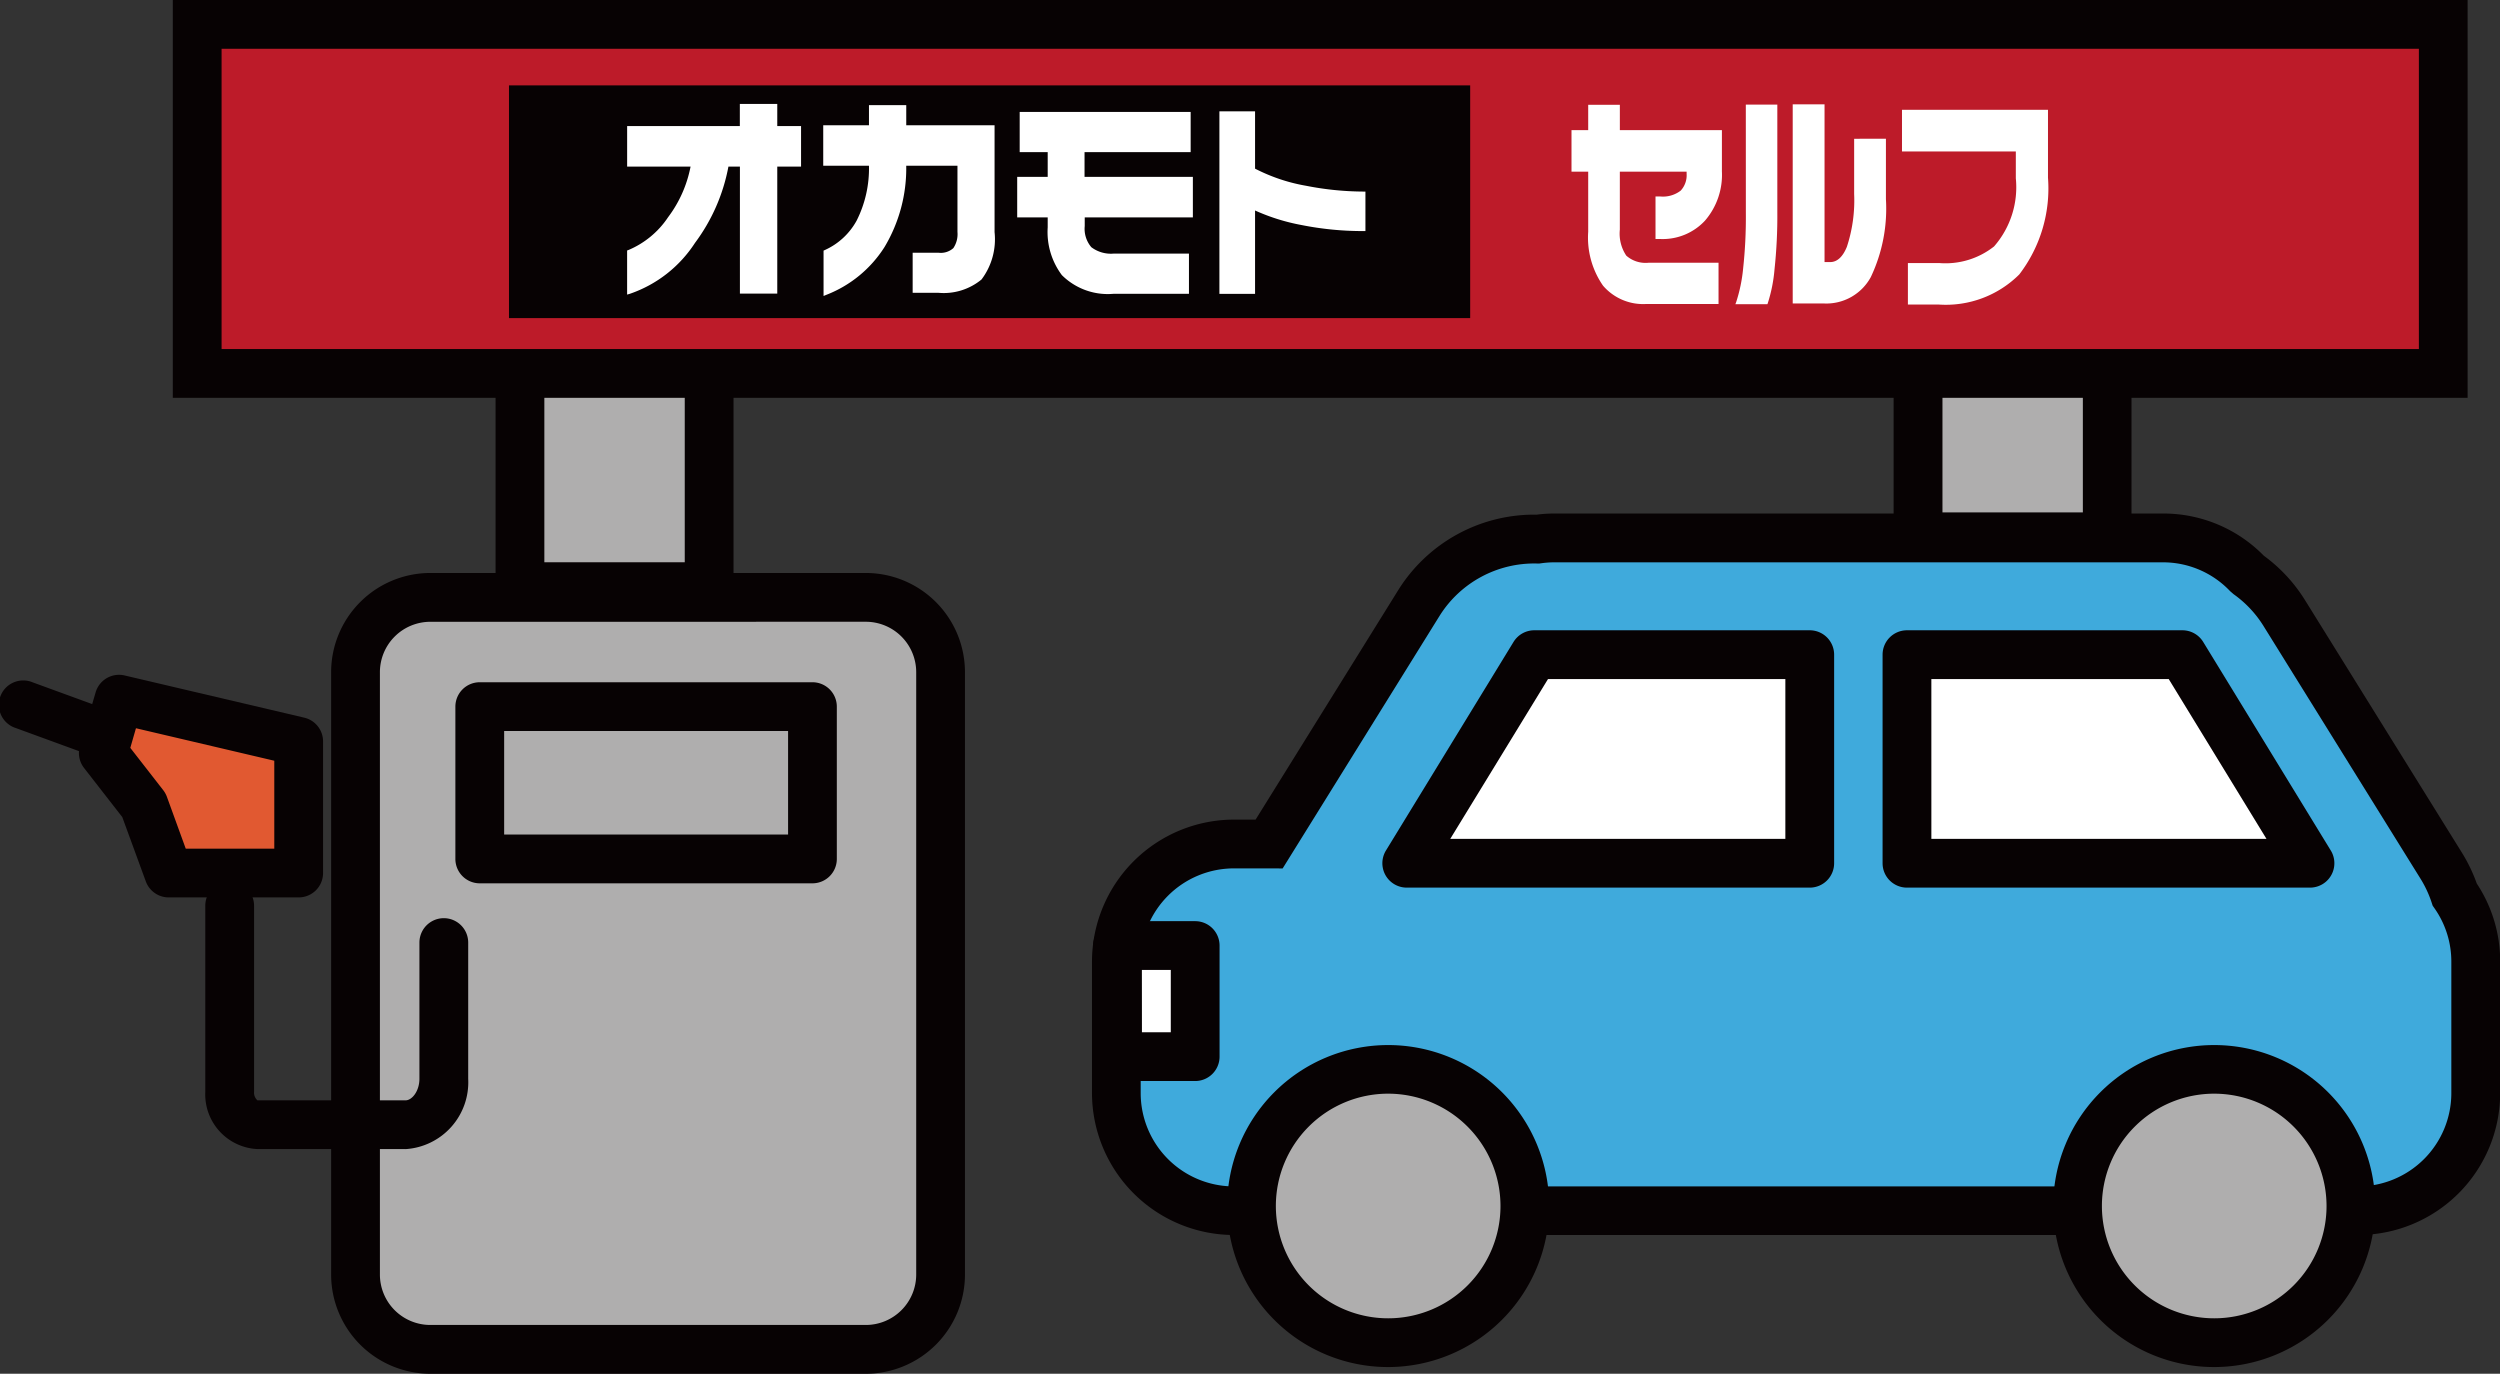
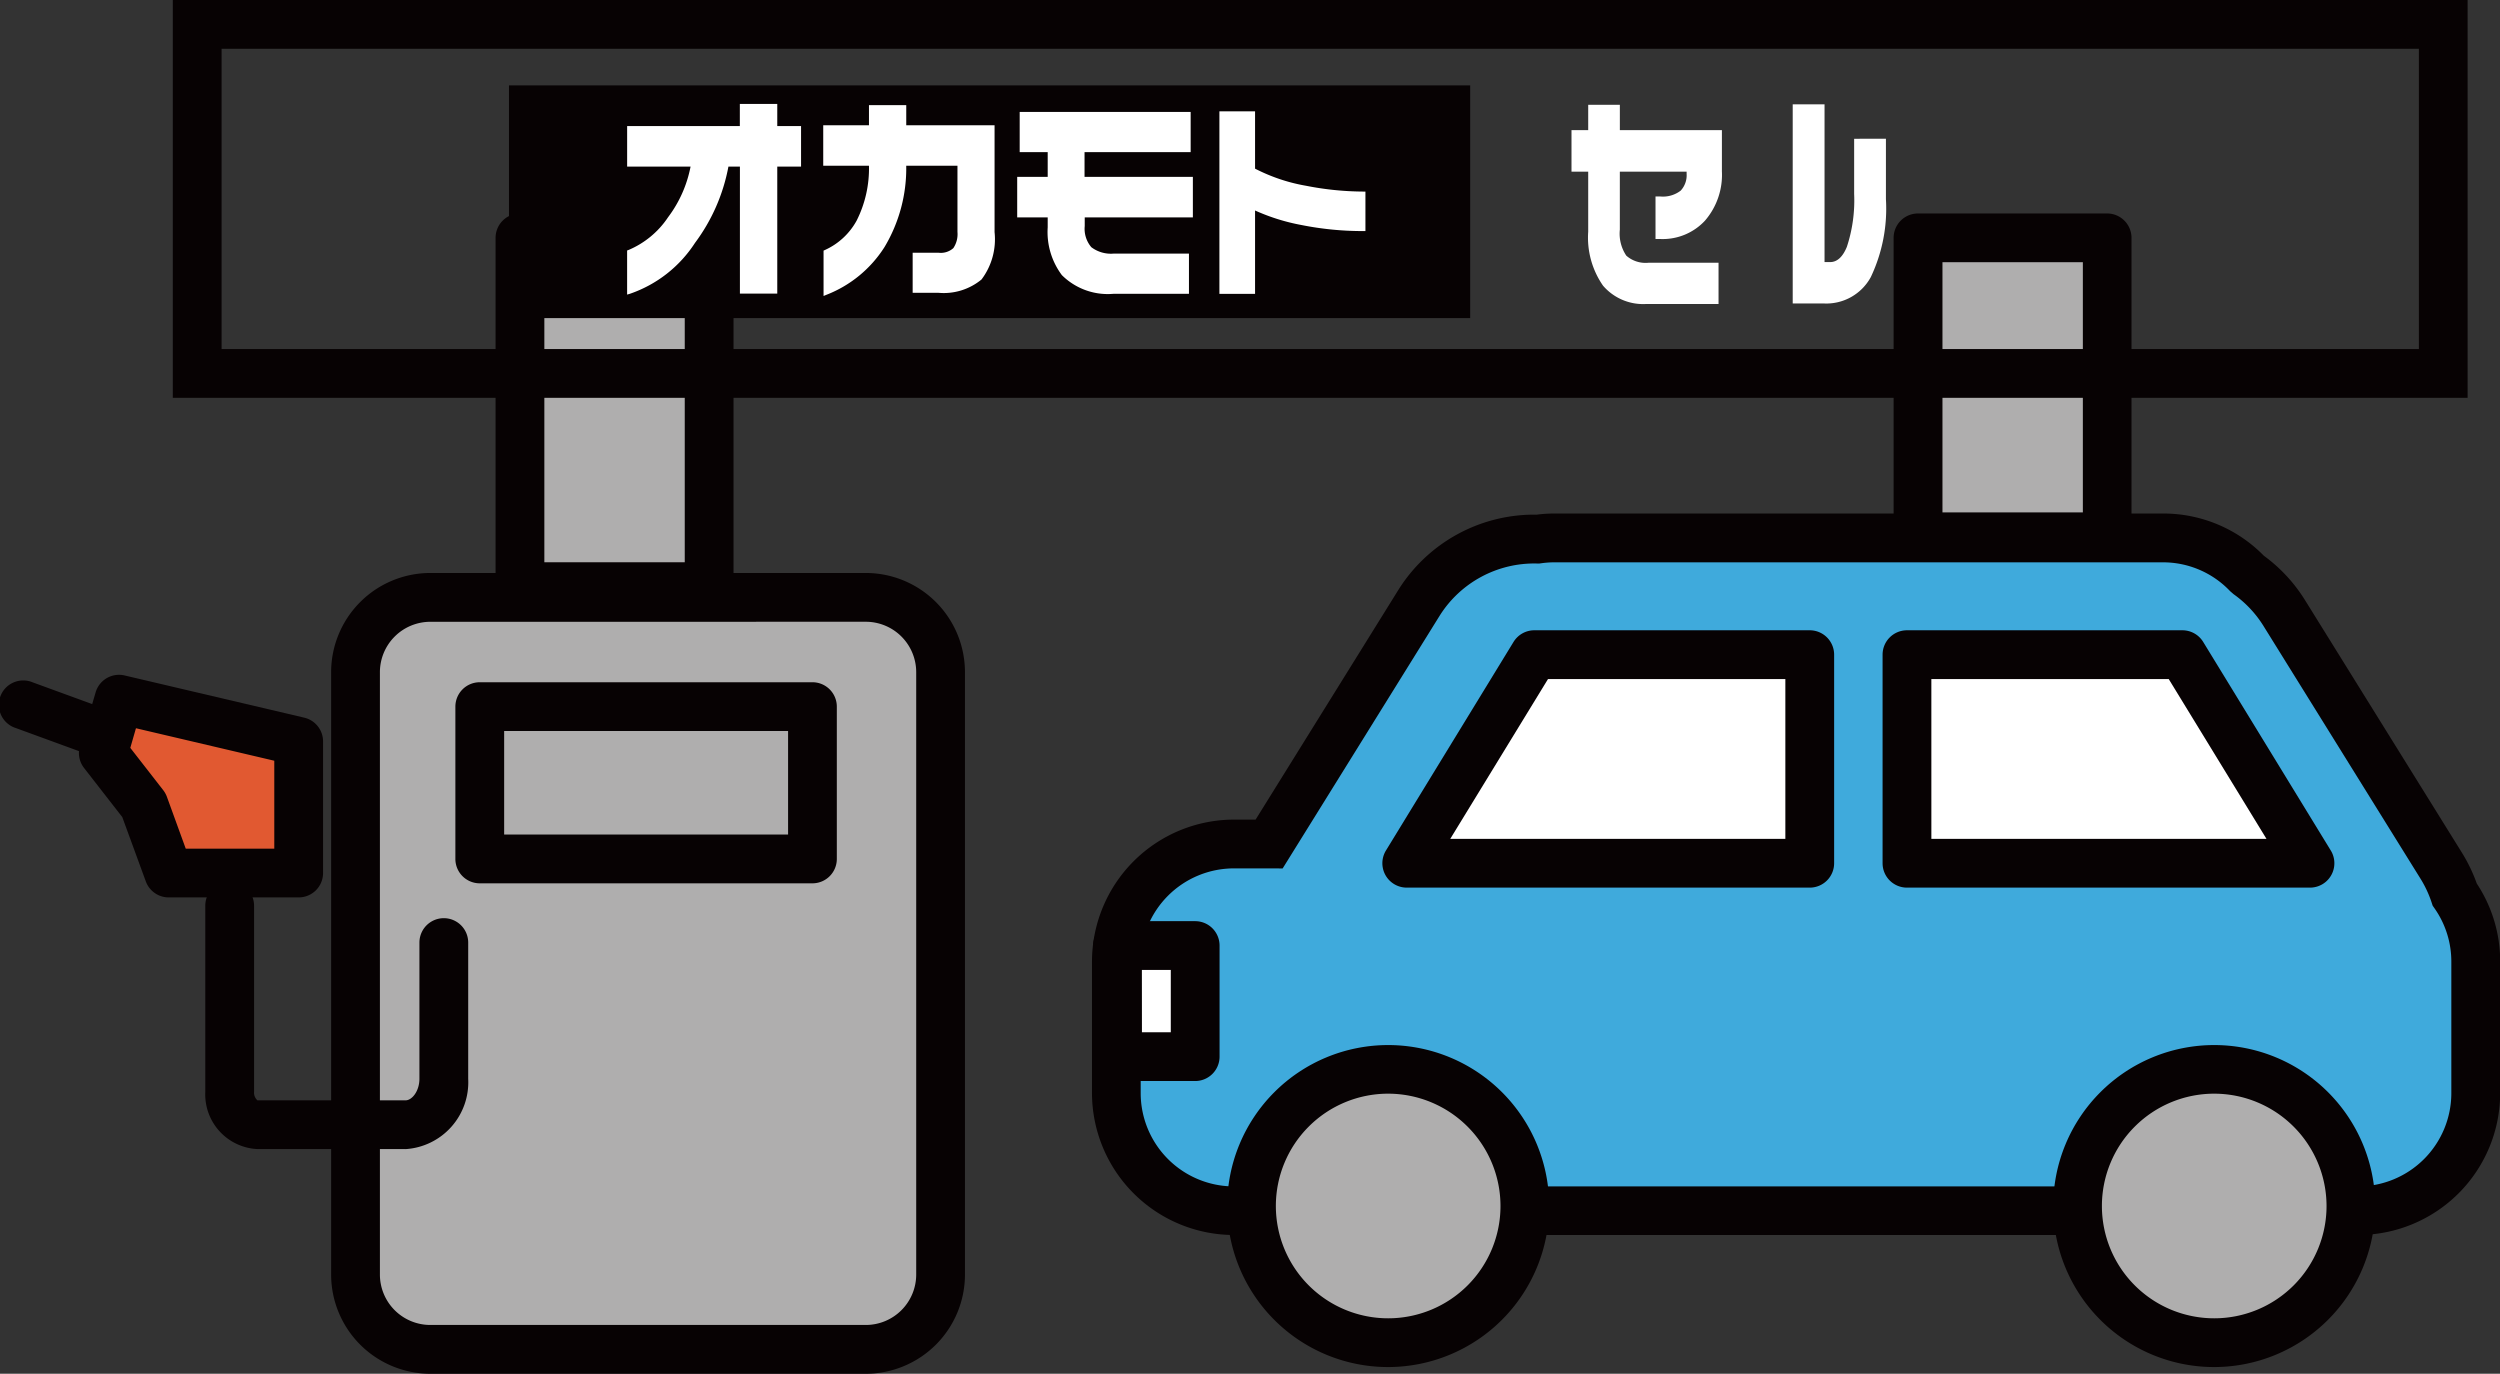
<svg xmlns="http://www.w3.org/2000/svg" width="136.645" height="75.086" viewBox="0 0 136.645 75.086">
  <rect x="0" y="0" width="136.645" height="75.086" fill="#333333" stroke="none" />
  <defs>
    <clipPath id="a">
      <rect width="136.645" height="75.086" fill="none" />
    </clipPath>
  </defs>
  <rect width="10.34" height="19.064" transform="translate(28.42 13)" fill="#afaeae" />
  <g clip-path="url(#a)">
    <path d="M62.478,43.615H52.138a1.333,1.333,0,0,1-1.333-1.333V23.218a1.333,1.333,0,0,1,1.333-1.333h10.34a1.333,1.333,0,0,1,1.333,1.333V42.282a1.333,1.333,0,0,1-1.333,1.333m-9.007-2.666h7.674v-16.4H53.471Z" transform="translate(-23.718 -10.217)" fill="#070203" />
    <rect width="10.34" height="16.338" transform="translate(104.833 13)" fill="#afaeae" />
    <path d="M205.8,40.889H195.463a1.333,1.333,0,0,1-1.333-1.333V23.218a1.333,1.333,0,0,1,1.333-1.333H205.8a1.333,1.333,0,0,1,1.333,1.333V39.556a1.333,1.333,0,0,1-1.333,1.333M196.8,38.223h7.674V24.55H196.8Z" transform="translate(-90.629 -10.217)" fill="#070203" />
    <path d="M187.594,74.644a7.4,7.4,0,0,0-.728-1.566l-8.582-13.814a7.385,7.385,0,0,0-2-2.127,6.405,6.405,0,0,0-4.64-1.987h-33.3a6.481,6.481,0,0,0-.85.062,7.394,7.394,0,0,0-6.512,3.487L122.8,71.878h-1.923a6.428,6.428,0,0,0-6.428,6.428v7.183a6.428,6.428,0,0,0,6.428,6.428h61.438a6.428,6.428,0,0,0,6.428-6.428V78.306a6.394,6.394,0,0,0-1.149-3.662" transform="translate(-53.43 -25.747)" fill="#3faadc" />
    <path d="M181.147,92.082H119.711a7.77,7.77,0,0,1-7.762-7.761V77.138a7.77,7.77,0,0,1,7.762-7.761h1.181l7.8-12.55a8.767,8.767,0,0,1,7.428-4.119h.147a7.5,7.5,0,0,1,.919-.061h33.3a7.688,7.688,0,0,1,5.514,2.307,8.668,8.668,0,0,1,2.256,2.437l8.583,13.814a8.746,8.746,0,0,1,.8,1.668,7.71,7.71,0,0,1,1.279,4.264v7.183a7.769,7.769,0,0,1-7.761,7.761M119.711,72.043a5.1,5.1,0,0,0-5.1,5.1v7.183a5.1,5.1,0,0,0,5.1,5.1h61.437a5.1,5.1,0,0,0,5.1-5.1V77.138a5.058,5.058,0,0,0-.911-2.9l-.109-.157-.06-.181a6.075,6.075,0,0,0-.6-1.285L175.985,58.8a6.029,6.029,0,0,0-1.638-1.744l-.19-.165a5.051,5.051,0,0,0-3.678-1.576h-33.3a5.071,5.071,0,0,0-.675.051l-.107.014-.107,0a6.107,6.107,0,0,0-5.341,2.857l-8.579,13.809Z" transform="translate(-52.263 -24.579)" fill="#070203" />
    <path d="M143.245,117.094a7.472,7.472,0,1,1-7.472-7.472,7.471,7.471,0,0,1,7.472,7.472" transform="translate(-59.898 -51.177)" fill="#afaeae" />
    <path d="M134.606,124.731a8.8,8.8,0,1,1,8.8-8.8,8.815,8.815,0,0,1-8.8,8.8m0-14.943a6.139,6.139,0,1,0,6.139,6.139,6.146,6.146,0,0,0-6.139-6.139" transform="translate(-58.731 -50.01)" fill="#070203" />
    <path d="M227.929,117.094a7.472,7.472,0,1,1-7.472-7.472,7.472,7.472,0,0,1,7.472,7.472" transform="translate(-99.432 -51.177)" fill="#afaeae" />
    <path d="M219.29,124.731a8.8,8.8,0,1,1,8.8-8.8,8.815,8.815,0,0,1-8.8,8.8m0-14.943a6.139,6.139,0,1,0,6.139,6.139,6.146,6.146,0,0,0-6.139-6.139" transform="translate(-98.265 -50.01)" fill="#070203" />
    <path d="M144.218,78.515h22.028v-11.4H151.192Z" transform="translate(-67.328 -31.332)" fill="#fff" />
    <path d="M165.078,78.681H143.051a1.333,1.333,0,0,1-1.137-2.028l6.973-11.4a1.333,1.333,0,0,1,1.137-.638h15.054a1.333,1.333,0,0,1,1.333,1.333v11.4a1.333,1.333,0,0,1-1.333,1.333m-19.649-2.666h18.316V67.28H150.772Z" transform="translate(-66.161 -30.165)" fill="#070203" />
    <path d="M217.526,78.515H195.5v-11.4h15.054Z" transform="translate(-91.268 -31.332)" fill="#fff" />
    <path d="M216.36,78.681H194.333A1.333,1.333,0,0,1,193,77.348v-11.4a1.333,1.333,0,0,1,1.333-1.333h15.054a1.333,1.333,0,0,1,1.137.637l6.974,11.4a1.333,1.333,0,0,1-1.137,2.029m-20.694-2.666h18.316l-5.343-8.735H195.666Z" transform="translate(-90.102 -30.165)" fill="#070203" />
    <rect width="4.243" height="6.072" transform="translate(61.08 51.682)" fill="#fff" />
    <path d="M117.64,103.174H113.4a1.333,1.333,0,0,1-1.333-1.333V95.769a1.333,1.333,0,0,1,1.333-1.333h4.243a1.333,1.333,0,0,1,1.333,1.333v6.072a1.333,1.333,0,0,1-1.333,1.333m-2.91-2.666h1.577V97.1H114.73Z" transform="translate(-52.317 -44.087)" fill="#070203" />
    <path d="M64.339,102.343H40.534a4.087,4.087,0,0,1-4.087-4.087V65.328a4.087,4.087,0,0,1,4.087-4.087H64.339a4.087,4.087,0,0,1,4.087,4.087V98.256a4.087,4.087,0,0,1-4.087,4.087" transform="translate(-17.015 -28.59)" fill="#afaeae" />
    <path d="M63.172,102.509H39.367a5.426,5.426,0,0,1-5.42-5.42V64.161a5.426,5.426,0,0,1,5.42-5.42H63.172a5.425,5.425,0,0,1,5.419,5.42V97.089a5.425,5.425,0,0,1-5.419,5.42m-23.805-41.1a2.757,2.757,0,0,0-2.754,2.754V97.089a2.757,2.757,0,0,0,2.754,2.754H63.172a2.757,2.757,0,0,0,2.754-2.754V64.161a2.757,2.757,0,0,0-2.754-2.754Z" transform="translate(-15.848 -27.423)" fill="#070203" />
    <rect width="18.185" height="8.325" transform="translate(26.223 38.623)" fill="#afaeae" />
    <path d="M66.2,80.934H48.017A1.333,1.333,0,0,1,46.684,79.6V71.276a1.333,1.333,0,0,1,1.333-1.333H66.2a1.333,1.333,0,0,1,1.333,1.333V79.6A1.333,1.333,0,0,1,66.2,80.934M49.35,78.268H64.869V72.609H49.35Z" transform="translate(-21.794 -32.653)" fill="#070203" />
    <path d="M31.987,104.986H23.876a2.993,2.993,0,0,1-2.829-3.127V91.686a1.333,1.333,0,0,1,2.666,0v10.173a.559.559,0,0,0,.185.465l8.09,0c.36,0,.763-.505.763-1.183V93.7a1.333,1.333,0,0,1,2.666,0v7.442a3.661,3.661,0,0,1-3.429,3.848" transform="translate(-9.826 -42.181)" fill="#070203" />
    <path d="M14.166,81.181h7.1V73.986l-9.819-2.307-.859,2.941,2.217,2.85Z" transform="translate(-4.945 -33.463)" fill="#e15931" />
    <path d="M20.1,81.347H13a1.333,1.333,0,0,1-1.252-.875l-1.286-3.515L8.372,74.271a1.334,1.334,0,0,1-.227-1.192l.86-2.941a1.333,1.333,0,0,1,1.584-.923l9.819,2.307a1.333,1.333,0,0,1,1.028,1.3v7.194A1.333,1.333,0,0,1,20.1,81.347M13.93,78.681H18.77V73.876L11.209,72.1,10.9,73.173l1.8,2.313a1.34,1.34,0,0,1,.2.36Z" transform="translate(-3.778 -32.296)" fill="#070203" />
    <path d="M5.044,73.82a1.329,1.329,0,0,1-.458-.082L.876,72.382a1.333,1.333,0,1,1,.916-2.5L5.5,71.236a1.333,1.333,0,0,1-.458,2.585" transform="translate(0 -32.584)" fill="#070203" />
-     <rect width="122.763" height="19.078" transform="translate(10.778 1.333)" fill="#bd1b29" />
    <path d="M143.145,21.744H17.716V0H143.145ZM20.382,19.078h120.1V2.666H20.382Z" transform="translate(-8.271)" fill="#070203" />
    <path d="M167.075,15.437a1.584,1.584,0,0,1-1.112.319H165.7v2.326h.3a3.15,3.15,0,0,0,2.4-1,3.832,3.832,0,0,0,.929-2.7V12.131h-5.578V10.746h-1.73v1.385h-.913V14.4h.913v3.282a4.6,4.6,0,0,0,.811,2.95,2.888,2.888,0,0,0,2.369,1h3.944V19.378h-3.826a1.589,1.589,0,0,1-1.216-.388,2.16,2.16,0,0,1-.353-1.424V14.4H167.4v.115a1.234,1.234,0,0,1-.328.926" transform="translate(-75.213 -5.017)" fill="#fff" />
    <path d="M187.146,12.581v3.012a8.106,8.106,0,0,1-.4,2.9c-.226.549-.532.828-.911.828h-.307V10.7h-1.74V21.584h1.724a2.766,2.766,0,0,0,2.545-1.444,8.718,8.718,0,0,0,.826-4.261v-3.3Z" transform="translate(-85.802 -4.996)" fill="#fff" />
-     <path d="M178.483,16.666a25.869,25.869,0,0,1-.15,3.027,8.513,8.513,0,0,1-.38,1.828l-.042.111h1.75l.02-.052a8.342,8.342,0,0,0,.369-1.855,27.181,27.181,0,0,0,.153-3.119V10.724h-1.722Z" transform="translate(-83.058 -5.006)" fill="#fff" />
-     <path d="M194.99,11.255v2.277h6.222V15a4.915,4.915,0,0,1-1.191,3.725,4.281,4.281,0,0,1-2.994.907h-1.714V21.9H197a5.686,5.686,0,0,0,4.4-1.645,7.726,7.726,0,0,0,1.57-5.285V11.255Z" transform="translate(-91.031 -5.254)" fill="#fff" />
    <rect width="52.537" height="12.72" transform="translate(27.82 4.667)" fill="#070203" />
    <path d="M72.5,11.866v-1.21H70.454v1.21h-6.16v2.215h3.467a6.705,6.705,0,0,1-1.227,2.764,4.874,4.874,0,0,1-2.158,1.791l-.083.03v2.411l.157-.046A6.907,6.907,0,0,0,68,18.256a10.069,10.069,0,0,0,1.83-4.175h.628v6.943H72.5V14.081h1.3V11.866Z" transform="translate(-30.016 -4.975)" fill="#fff" />
    <path d="M88.933,11.882v-1.1H86.895v1.1h-2.5v2.212h2.5a6.337,6.337,0,0,1-.671,2.994A3.72,3.72,0,0,1,84.487,18.7l-.074.034v2.479l.168-.069a6.582,6.582,0,0,0,3.164-2.606,8.376,8.376,0,0,0,1.187-4.444h2.8v3.617a1.371,1.371,0,0,1-.224.884,1.021,1.021,0,0,1-.8.255H89.283v2.188h1.393a3.245,3.245,0,0,0,2.37-.726,3.653,3.653,0,0,0,.714-2.591V11.882Z" transform="translate(-39.399 -5.035)" fill="#fff" />
    <path d="M113.881,17.237V15.023h-5.921v-1.35h5.8v-2.2h-9.345v2.2h1.531v1.35h-1.667v2.214h1.667v.544a3.937,3.937,0,0,0,.773,2.611,3.554,3.554,0,0,0,2.812,1.024h4.136v-2.2h-4.1a1.773,1.773,0,0,1-1.236-.349,1.554,1.554,0,0,1-.361-1.156v-.474Z" transform="translate(-48.681 -5.356)" fill="#fff" />
    <path d="M132.875,15.8a16.494,16.494,0,0,1-3.119-.316,9.673,9.673,0,0,1-2.795-.937V11.415h-1.949V21.39h1.949V16.834a11.032,11.032,0,0,0,2.531.793,17.081,17.081,0,0,0,3.383.332h.119V15.8Z" transform="translate(-58.362 -5.329)" fill="#fff" />
  </g>
</svg>